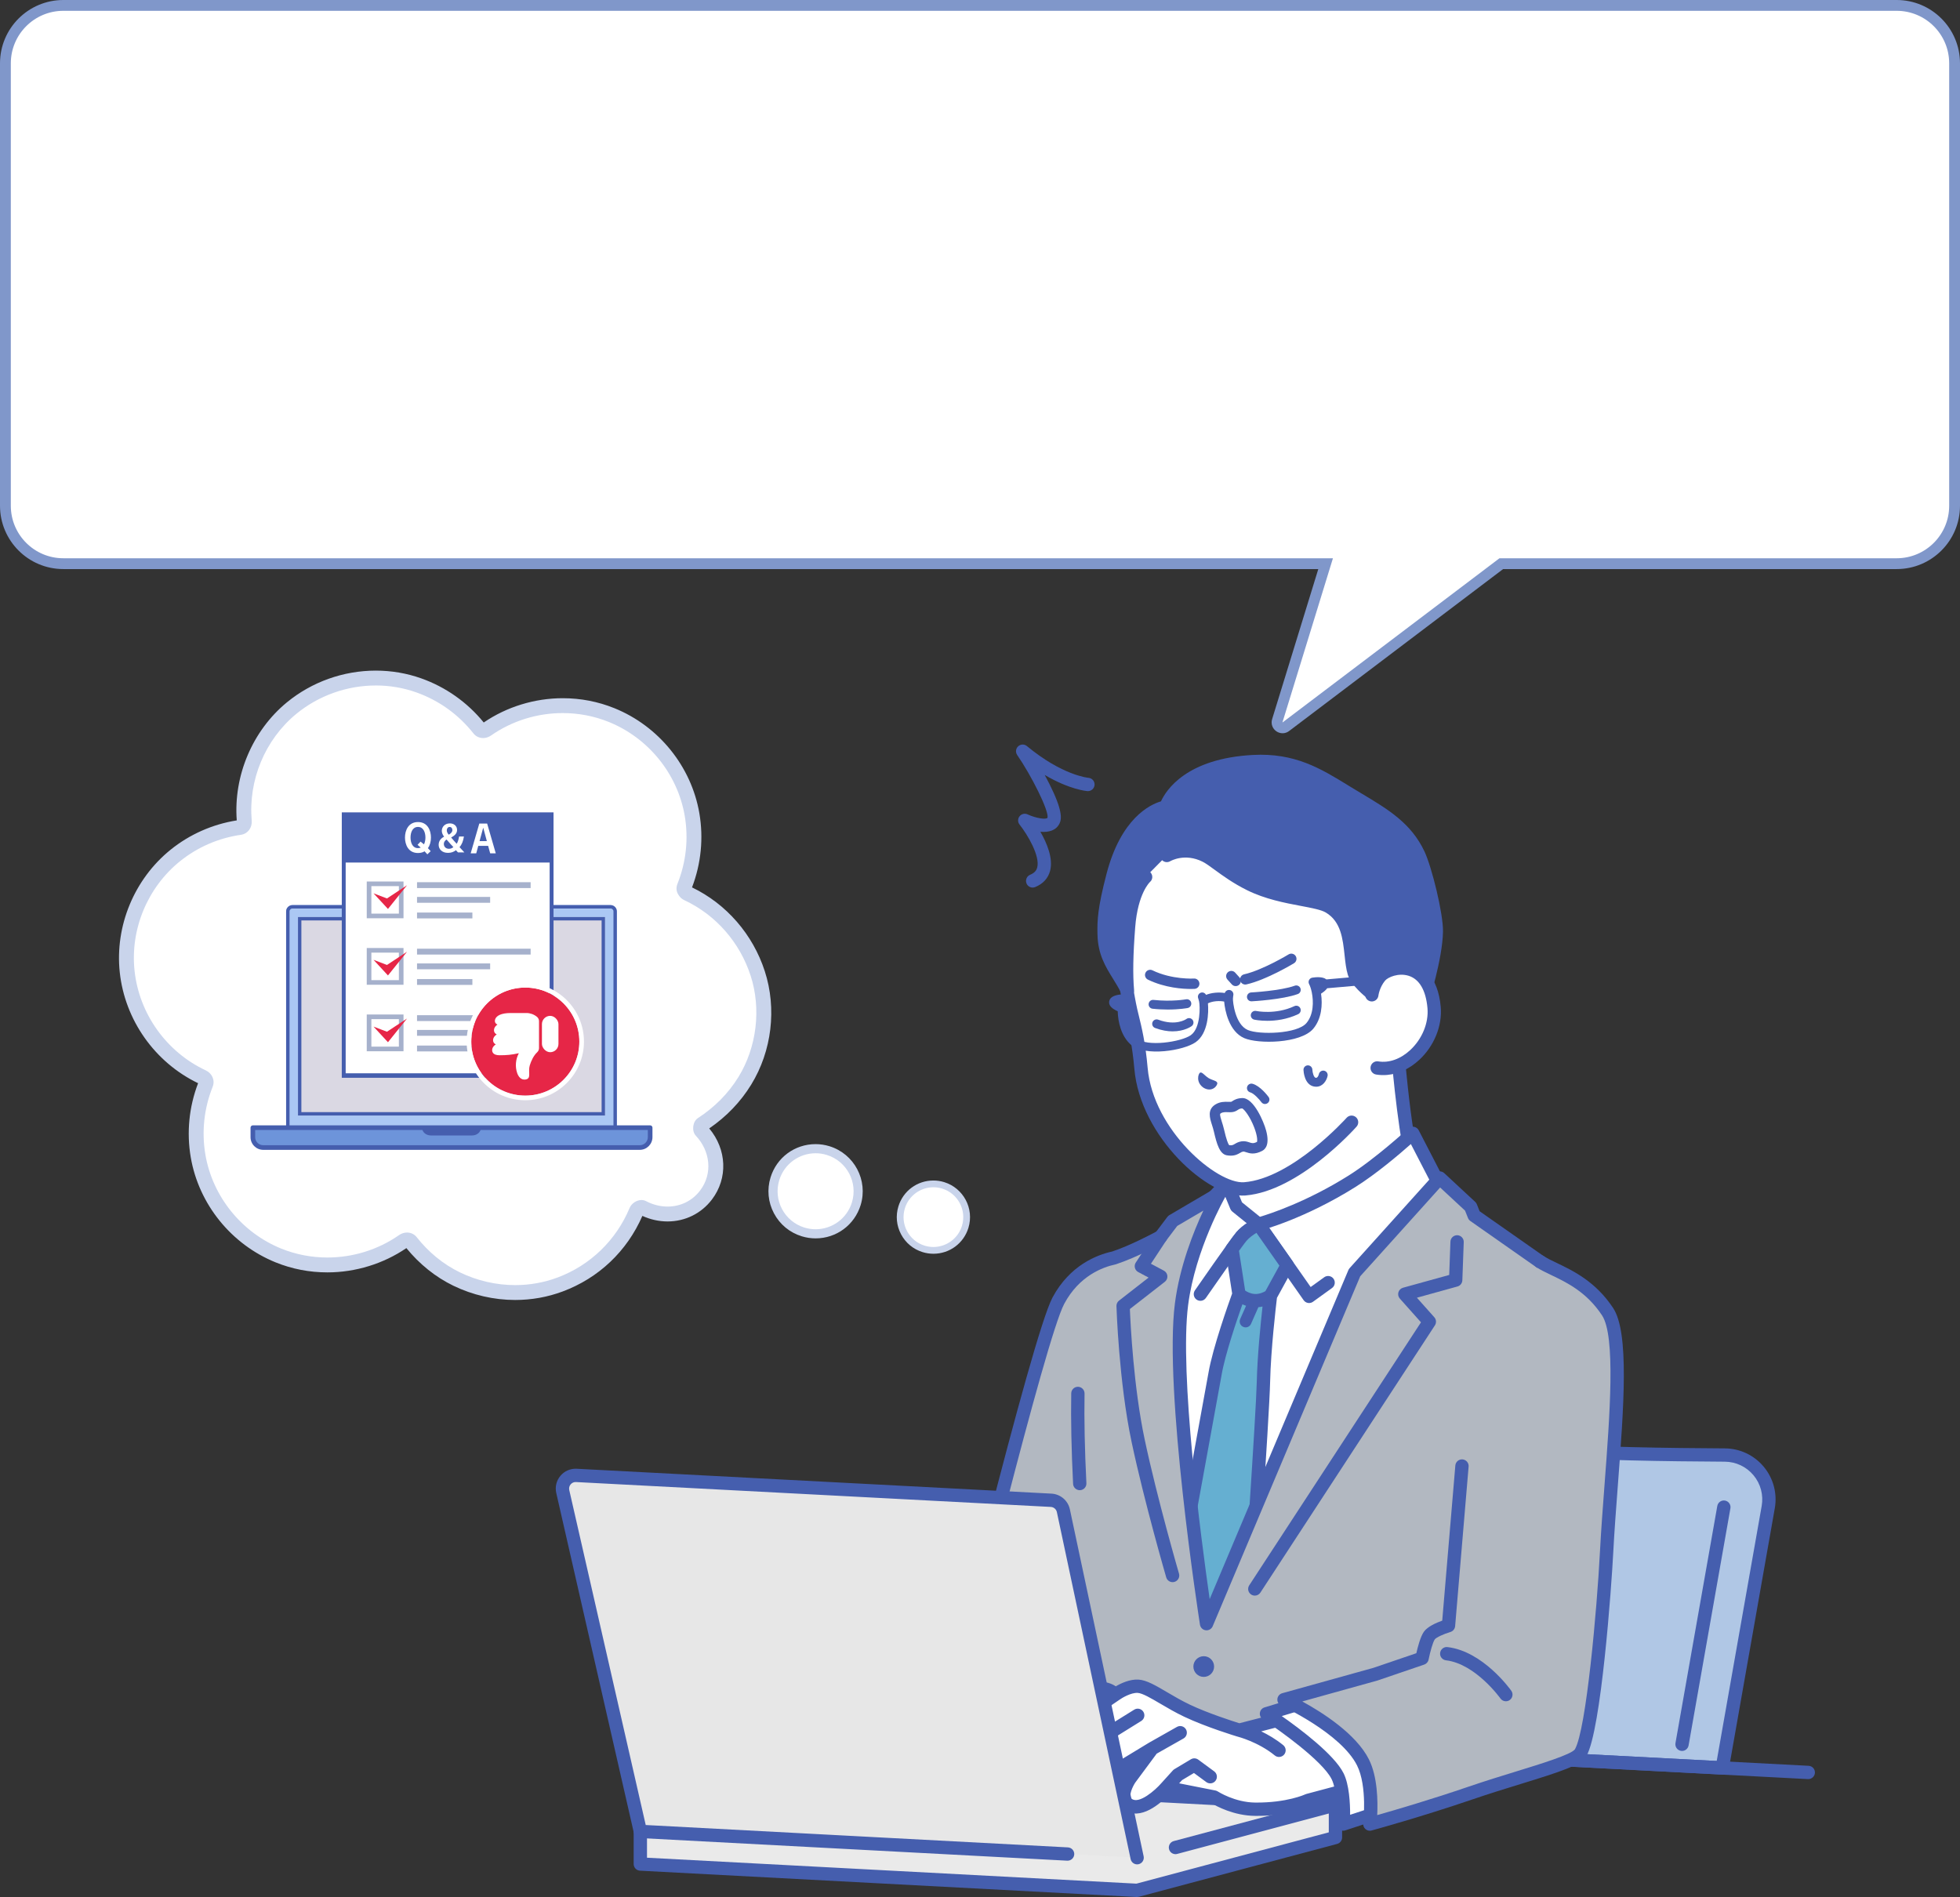
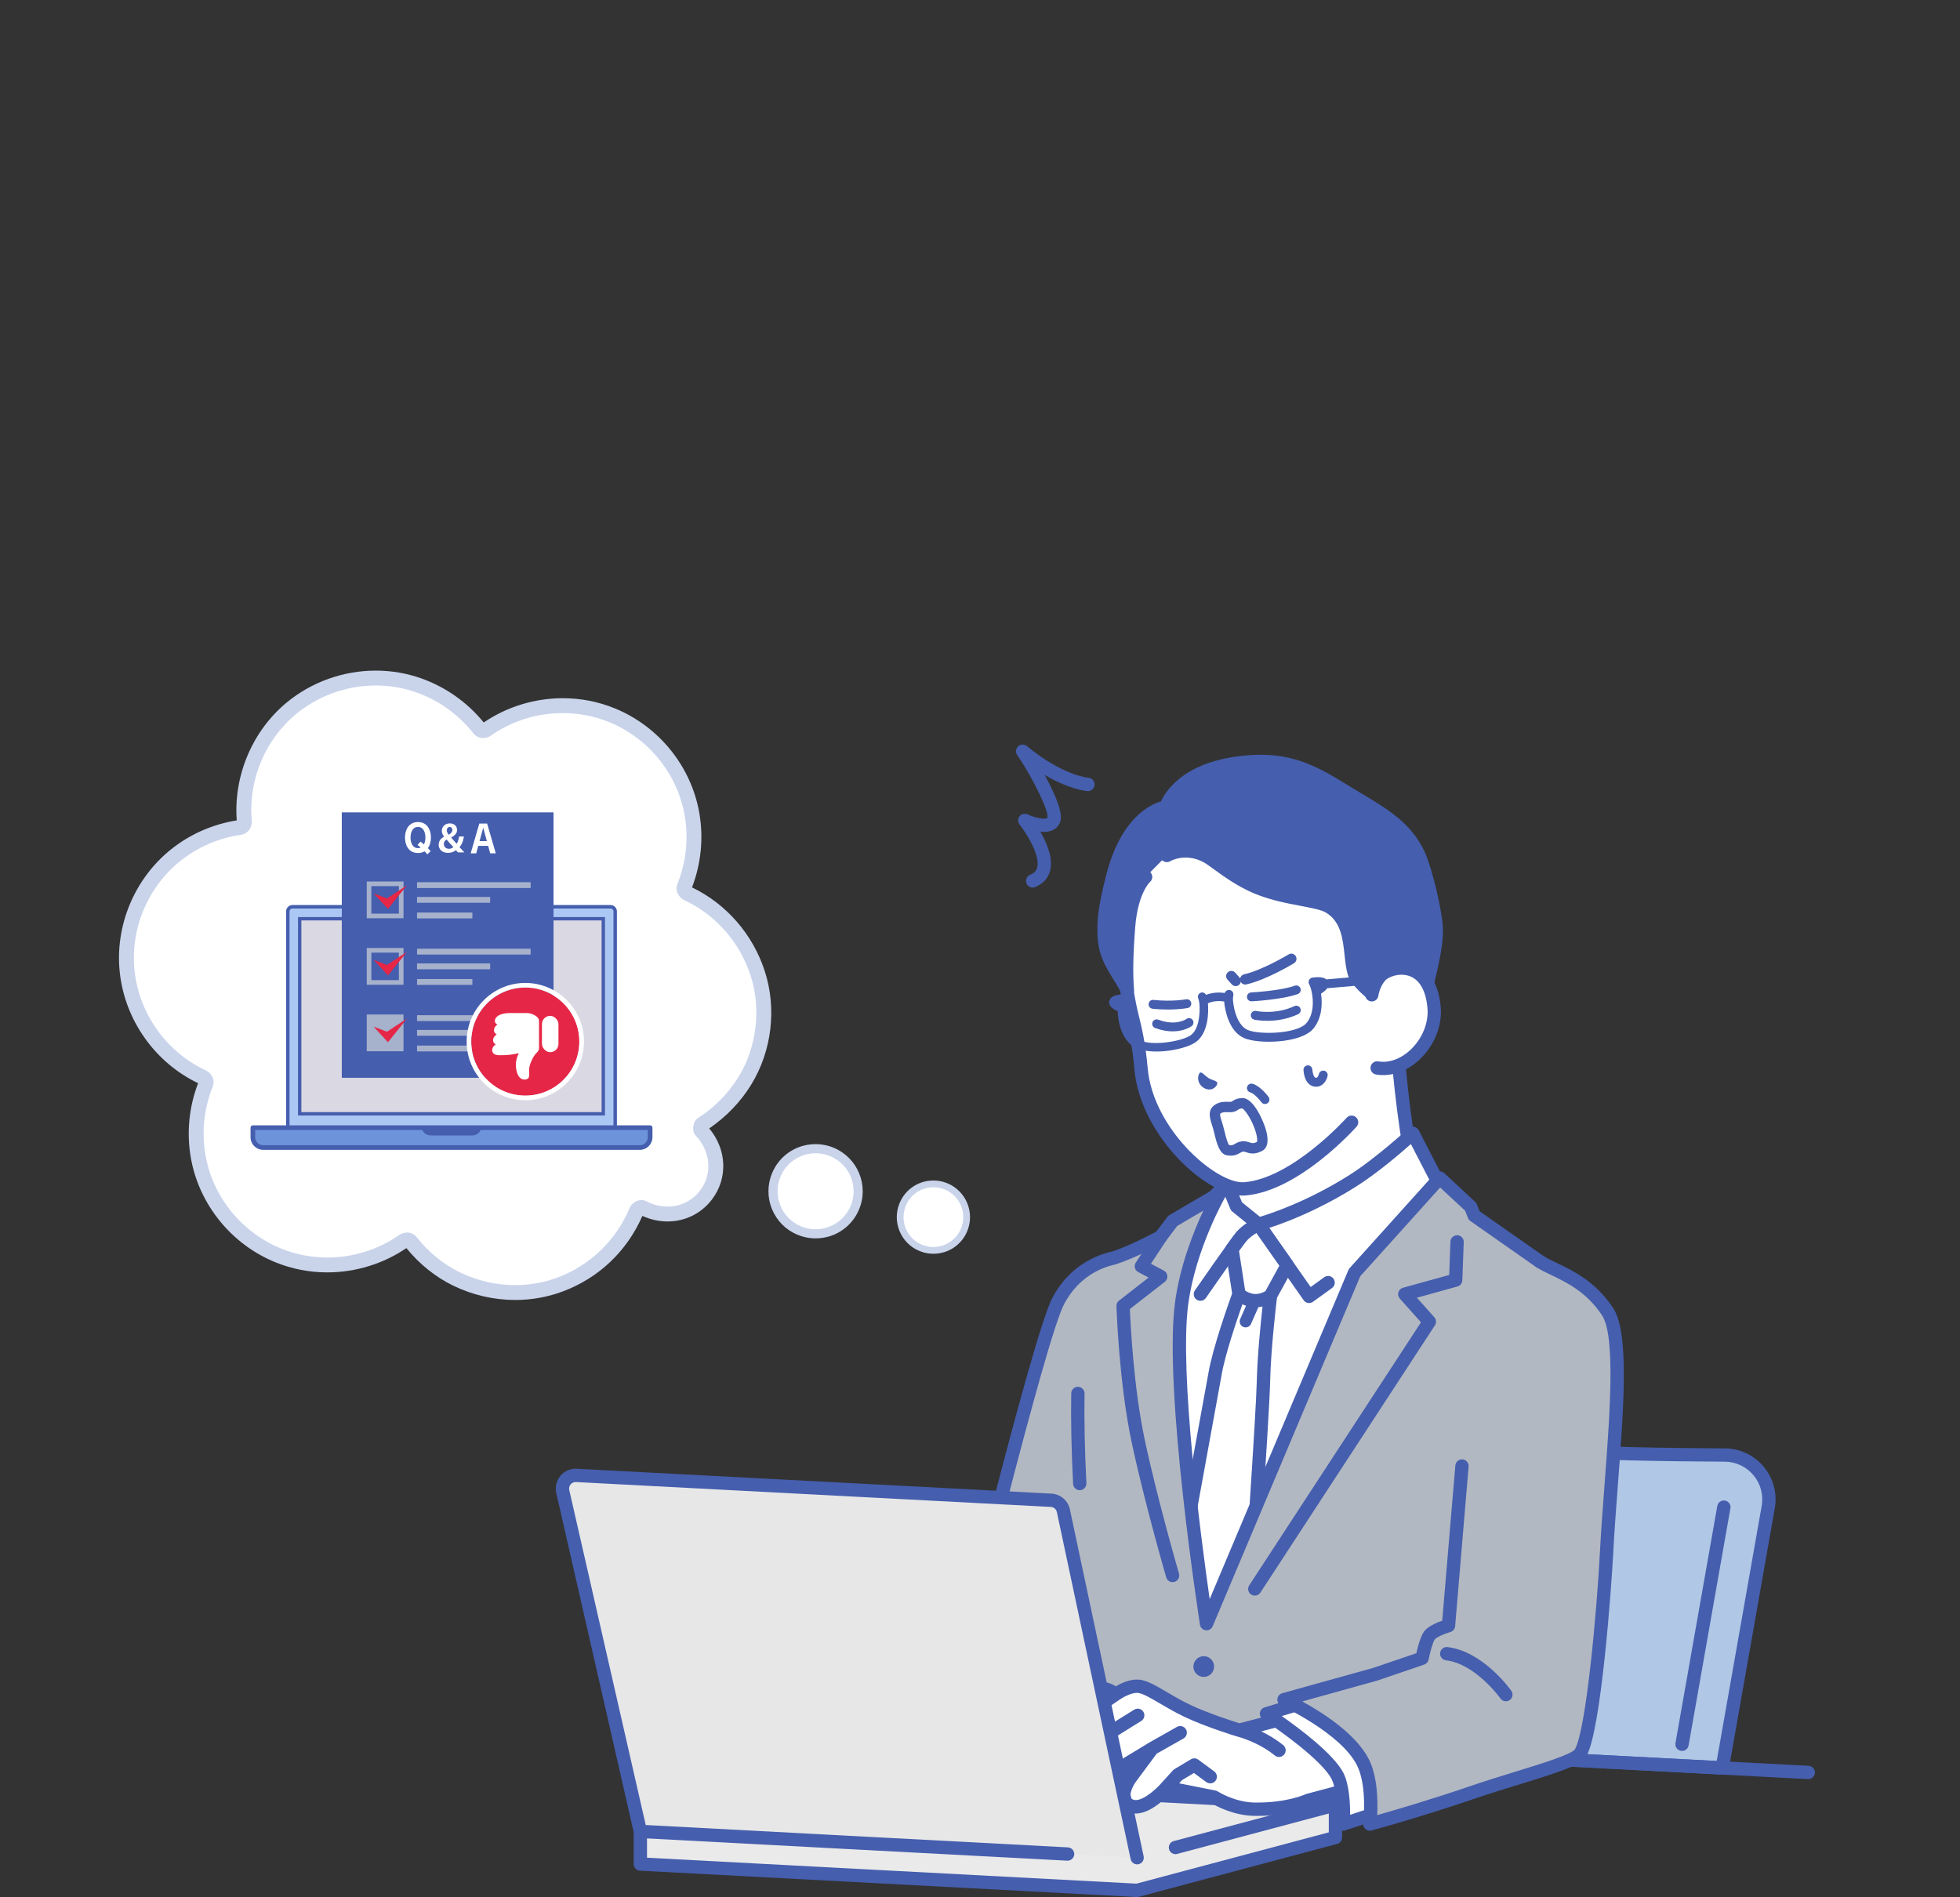
<svg xmlns="http://www.w3.org/2000/svg" id="img01" viewBox="0 0 289.898 280.623">
  <rect x="0" y="0" width="289.898" height="280.623" fill="#333333" stroke="none" />
  <defs>
    <style>.cls-1{fill:#abc8f4;}.cls-2{fill:#dad8e3;}.cls-3,.cls-4{fill:#fff;}.cls-5{fill:none;stroke:#0d1828;}.cls-5,.cls-4{stroke-miterlimit:10;}.cls-6{fill:#b2b8c1;}.cls-7{fill:#65afd1;}.cls-8{fill:#b0c7e5;}.cls-4{stroke:#8097ca;stroke-width:1.6px;}.cls-9{fill:#515050;}.cls-10{fill:#c9d4eb;}.cls-11{fill:#e62647;}.cls-12{fill:#6d94da;}.cls-13{fill:#a6b1cc;}.cls-14{fill:#e7e7e7;}.cls-15{fill:#eaeaea;}.cls-16{fill:#455eae;}</style>
  </defs>
  <polygon class="cls-9" points="82.287 176.162 82.287 176.162 82.28 176.155 82.287 176.162" />
  <path class="cls-9" d="M91.443,174.443c-.084-.034.115.05,0,0" />
  <path class="cls-9" d="M95.104,175.437c.038.004.063.006,0,0" />
  <path class="cls-3" d="M76.2,191.204c-2.975,0-5.973-.692-8.67-2.001-2.563-1.244-4.901-3.148-6.76-5.506-.177-.224-.407-.271-.568-.271-.188,0-.381.063-.546.179-3.241,2.268-7.23,3.517-11.233,3.517h-0c-2.509,0-4.943-.47-7.233-1.397-6.208-2.512-10.763-8.146-11.889-14.7-.615-3.579-.224-7.266,1.13-10.66.18-.449-.09-.854-.449-1.021-6.166-2.88-10.447-8.865-11.173-15.623-.696-6.484,2.03-13.062,7.115-17.165,2.736-2.208,6.043-3.644,9.563-4.154.472-.068.684-.509.648-.909-.553-6.322,2.123-12.733,6.984-16.733,3.494-2.875,7.925-4.458,12.476-4.458,2.183,0,4.316.364,6.341,1.083,3.53,1.253,6.625,3.474,8.951,6.423.177.225.407.271.568.271.188,0,.381-.063.546-.178,3.241-2.268,7.231-3.517,11.234-3.517,2.509,0,4.942.47,7.232,1.397,6.208,2.513,10.764,8.146,11.89,14.701.615,3.578.224,7.264-1.13,10.659-.098.245-.086.436.038.622l.065.103c.105.148.208.233.347.299,4.911,2.292,8.699,6.604,10.394,11.832,1.673,5.16.948,11.24-1.894,15.869-1.578,2.572-3.713,4.743-6.347,6.453-.078.05-.175.225-.202.447-.027.225.026.417.089.483,2.588,2.746,2.879,6.663.709,9.526-1.354,1.787-3.427,2.812-5.686,2.812-1.265,0-2.545-.323-3.703-.934-.044-.022-.095-.034-.156-.034-.281,0-.635.234-.742.492-2.127,5.105-6.142,8.979-11.303,10.905-2.111.788-4.343,1.188-6.636,1.188Z" />
  <path class="cls-10" d="M55.594,101.402c2.015,0,4.037.333,5.973,1.019,3.352,1.189,6.254,3.276,8.455,6.068.368.466.895.69,1.433.69.407,0,.82-.128,1.176-.377,3.123-2.185,6.856-3.318,10.604-3.318,2.315,0,4.635.433,6.82,1.317,5.828,2.359,10.152,7.663,11.218,13.867.584,3.401.21,6.863-1.068,10.066-.254.636-.147,1.202.146,1.64.008.015.019.029.028.043.023.032.042.065.067.095.175.258.42.486.767.648,4.688,2.189,8.219,6.262,9.812,11.175,1.587,4.893.905,10.571-1.785,14.954-1.525,2.486-3.567,4.52-6.008,6.105-.791.513-.957,1.926-.313,2.608,2.119,2.248,2.545,5.584.633,8.107-1.208,1.594-2.979,2.376-4.809,2.376-1.077,0-2.174-.271-3.19-.806-.212-.112-.44-.162-.67-.162-.735,0-1.484.514-1.757,1.169-1.991,4.776-5.819,8.488-10.673,10.299-2.016.752-4.134,1.118-6.251,1.118-2.815,0-5.627-.646-8.19-1.89-2.5-1.213-4.66-3.021-6.376-5.197-.368-.466-.895-.69-1.433-.69-.407,0-.82.128-1.176.377-3.123,2.185-6.856,3.318-10.604,3.318-2.315,0-4.635-.433-6.82-1.317-5.828-2.359-10.152-7.663-11.218-13.867-.584-3.401-.21-6.863,1.068-10.066.384-.963-.087-1.997-1.007-2.427-5.816-2.715-9.858-8.36-10.544-14.743-.659-6.132,1.917-12.322,6.712-16.191,2.609-2.105,5.716-3.442,9.03-3.921,1.03-.149,1.675-1.085,1.587-2.093-.522-5.965,1.955-11.976,6.587-15.787,3.326-2.737,7.537-4.207,11.777-4.207M55.594,99.202c-4.806,0-9.484,1.672-13.175,4.708-5.078,4.178-7.901,10.846-7.4,17.449-3.6.575-6.979,2.072-9.788,4.34-5.373,4.336-8.253,11.286-7.517,18.138.758,7.059,5.189,13.321,11.585,16.399-1.341,3.505-1.716,7.293-1.084,10.974,1.19,6.927,6.003,12.88,12.561,15.534,2.422.98,4.994,1.478,7.645,1.478,4.153,0,8.294-1.274,11.686-3.592,1.928,2.372,4.322,4.292,6.942,5.563,2.845,1.381,6.01,2.111,9.15,2.111,2.424,0,4.786-.423,7.02-1.256,5.337-1.991,9.512-5.954,11.793-11.181,1.183.538,2.461.821,3.727.821,2.606,0,4.998-1.184,6.562-3.248,2.389-3.152,2.202-7.4-.402-10.514,2.555-1.748,4.644-3.928,6.213-6.485,3.05-4.97,3.799-11.244,2.002-16.783-1.764-5.44-5.678-9.942-10.759-12.387,1.341-3.506,1.716-7.293,1.084-10.974-1.19-6.927-6.003-12.88-12.561-15.534-2.422-.98-4.994-1.478-7.645-1.478-4.153-0-8.294,1.274-11.686,3.592-2.43-2.988-5.62-5.241-9.245-6.528-2.143-.76-4.4-1.146-6.708-1.146h0Z" />
  <path class="cls-3" d="M120.634,182.519c-.626,0-1.249-.095-1.852-.279-3.318-1.021-5.188-4.551-4.167-7.868.818-2.66,3.235-4.447,6.016-4.447.625,0,1.249.094,1.852.279,1.607.494,2.926,1.585,3.713,3.071.787,1.486.948,3.189.454,4.797-.817,2.66-3.235,4.447-6.015,4.447h-0Z" />
  <path class="cls-10" d="M120.63,170.599c.547,0,1.104.081,1.654.25,2.967.912,4.633,4.057,3.72,7.024-.743,2.417-2.967,3.97-5.37,3.97-.547,0-1.104-.081-1.654-.25-2.967-.912-4.633-4.057-3.72-7.024.743-2.417,2.967-3.97,5.37-3.97M120.63,169.249c-3.079,0-5.755,1.979-6.661,4.923-.547,1.78-.369,3.666.503,5.311.871,1.645,2.332,2.853,4.111,3.4.668.205,1.357.309,2.051.309,3.079,0,5.755-1.979,6.661-4.923,1.13-3.674-.94-7.582-4.614-8.711-.668-.205-1.357-.309-2.051-.309h0v0Z" />
  <path class="cls-3" d="M138.058,184.966c-.489,0-.976-.073-1.446-.219-1.256-.386-2.285-1.237-2.899-2.398-.615-1.16-.741-2.49-.354-3.745.639-2.077,2.526-3.473,4.697-3.473.488,0,.976.073,1.446.219,2.591.796,4.051,3.552,3.254,6.143-.638,2.078-2.526,3.474-4.697,3.474h0Z" />
  <path class="cls-10" d="M138.056,175.631c.43,0,.867.063,1.299.196,2.331.717,3.64,3.188,2.923,5.519-.584,1.899-2.332,3.119-4.22,3.119-.43,0-.867-.063-1.299-.196-2.331-.717-3.64-3.188-2.923-5.519.584-1.899,2.332-3.119,4.22-3.119M138.056,174.631c-2.392,0-4.472,1.537-5.175,3.826-.425,1.383-.286,2.848.391,4.127s1.812,2.217,3.194,2.642c.519.16,1.055.24,1.593.24,2.392,0,4.472-1.537,5.176-3.826.878-2.855-.731-5.891-3.585-6.769-.519-.16-1.055-.24-1.593-.24h0Z" />
  <path class="cls-9" d="M85.385,174.652c.025-.011.05-.022.072-.025h.001c-.065.007-.085.023-.072.025" />
  <path class="cls-9" d="M81.733,175.643c-.072.011.067-.009.065-.009-.014.002-.028.004-.042.005-.008.001-.015.003-.023.004" />
  <g id="man">
    <path class="cls-16" d="M152.74,131.296c.124 0.0.251-.024.373-.074,1.155-.473,1.917-1.304,2.205-2.402.481-1.839-.478-4.109-1.439-5.78,1.239.116,2.346-.186,2.847-1.252.317-.675.433-1.945-1.499-5.8-.223-.445-.461-.9-.706-1.35,3.712,2.185,6.191,2.38,6.326,2.389.542.037,1.012-.374,1.049-.917.036-.541-.372-1.009-.912-1.048-.068-.006-3.876-.366-9.095-4.695-.378-.314-.931-.301-1.294.032-.363.332-.425.881-.146,1.286,2.082,3.017,4.715,8.229,4.486,9.281-.186.293-1.623.112-2.954-.498-.414-.189-.905-.071-1.186.288-.281.358-.28.862.003,1.219,1.242,1.571,3.05,4.684,2.614,6.349-.082.312-.279.763-1.045,1.077-.503.206-.744.782-.538,1.285.156.381.524.612.912.612Z" />
    <path class="cls-8" d="M254.733,261.53l6.803-38.582c.707-4.007-2.363-7.685-6.432-7.706-7.83-.039-19.632-.196-26.036-.756-6.533-.572-17.481-2.441-24.446-3.699-3.579-.647-7.001,1.739-7.632,5.321l-7.407,42.007,65.151,3.414Z" />
    <path class="cls-16" d="M254.681,262.513l-65.151-3.414c-.282-.015-.544-.15-.719-.37-.176-.221-.248-.506-.199-.784l7.407-42.007c.351-1.992,1.458-3.727,3.118-4.883,1.659-1.156,3.67-1.595,5.659-1.236,7.622,1.377,18.035,3.134,24.357,3.687,6.236.545,17.556.71,25.955.752,2.23.011,4.328.999,5.757,2.711,1.429,1.712,2.027,3.954,1.639,6.15l-6.803,38.582c-.083.473-.494.814-.969.814-.017,0-.035-0-.052-.001ZM200.263,212.669c-1.226.855-2.045,2.137-2.304,3.609l-7.214,40.911,63.169,3.31,6.652-37.724c.286-1.624-.155-3.281-1.212-4.546-1.056-1.265-2.607-1.995-4.255-2.004-8.436-.042-19.814-.209-26.117-.76-6.396-.56-16.873-2.327-24.535-3.711-.335-.06-.671-.09-1.004-.09-1.13-0-2.232.344-3.179,1.004Z" />
    <path class="cls-16" d="M248.785,259.014c.469 0.0.885-.336.969-.814l6.186-35.081c.094-.536-.263-1.046-.799-1.141-.536-.096-1.046.263-1.141.799l-6.186,35.081c-.094.536.263,1.046.799,1.141.058.01.115.015.172.015Z" />
    <path class="cls-3" d="M174.083,184.362c3.497-1.689,7.952-5.638,7.952-10.752l0-2.959,12.237-7.49,12.237-10.311s1.025,14.686,2.847,20.738c1.474,4.898,1.608,9.084,5.105,10.774,7.174,3.465,10.071,7.985,10.071,7.985l-21.192,11.832-18.137-0-21.192-11.832s2.897-4.52,10.071-7.985Z" />
    <path class="cls-16" d="M185.203,205.164c.345 0.0.681-.182.861-.505.265-.475.095-1.075-.38-1.34l-20.202-11.279c1.178-1.42,4.037-4.379,9.029-6.791,4.235-2.046,8.509-6.438,8.509-11.639l0-2.407,11.766-7.202c.042-.026.083-.055.12-.087l10.768-9.073c.346,4.212,1.283,14.198,2.739,19.031.327,1.085.586,2.134.837,3.149.891,3.606,1.661,6.719,4.783,8.228,4.992,2.411,7.85,5.37,9.029,6.791l-20.202,11.279c-.475.265-.645.865-.38,1.34.265.475.865.645,1.34.38l21.192-11.832c.237-.132.409-.357.475-.62.066-.263.02-.542-.126-.771-.124-.194-3.132-4.795-10.472-8.34-2.289-1.106-2.892-3.547-3.728-6.927-.256-1.038-.522-2.112-.863-3.244-1.769-5.879-2.798-20.377-2.808-20.523-.026-.37-.257-.694-.599-.838-.341-.145-.735-.085-1.018.154l-12.18,10.263-12.173,7.451c-.292.179-.471.497-.471.84l-0,2.959c-0,4.967-4.649,8.539-7.396,9.866-7.34,3.546-10.347,8.146-10.472,8.34-.147.229-.192.508-.126.771.066.264.238.488.475.62l21.192,11.832c.152.085.317.125.479.125Z" />
    <path class="cls-5" d="M192.896,181.314c.013-.006.02-.01.02-.01l.015.021-.035-.011Z" />
    <path class="cls-5" d="M186.114,181.095c.013-.006.02-.01.02-.01l.015.021-.035-.011Z" />
    <path class="cls-3" d="M166.745,196.749l5.088-10.7,5.715-6.906,3.923-4.111,1.416,3.434,3.247,2.62h0s6.294-1.613,13.816-6.327c4.143-2.596,9.017-7.104,9.017-7.104l5.612,10.86s-20.883,63.86-36.138,63.86c-15.255-0-11.696-45.626-11.696-45.626Z" />
    <path class="cls-16" d="M172.267,240.517c-9.048-9.781-6.612-42.458-6.504-43.844.009-.12.041-.238.092-.346l5.088-10.7c.035-.073.079-.142.131-.205l5.715-6.906c.015-.018.03-.035.046-.052l3.923-4.111c.23-.241.566-.349.894-.288.327.062.602.284.729.592l1.32,3.201,2.654,2.142c1.574-.469,6.932-2.228,13.071-6.075,4.015-2.515,8.823-6.947,8.871-6.992.226-.209.535-.299.839-.247.303.053.563.245.705.518l5.612,10.86c.121.234.143.508.061.758-.052.16-5.318,16.197-12.385,32.026-4.163,9.324-8.131,16.762-11.794,22.107-4.799,7.002-9.017,10.406-12.895,10.406-2.352-0-4.429-.957-6.174-2.843ZM208.678,169.241c-1.639,1.452-5.093,4.402-8.205,6.352-7.565,4.74-13.831,6.379-14.094,6.446-.301.077-.621.008-.863-.188l-3.247-2.62c-.128-.104-.229-.238-.292-.391l-.838-2.033-2.853,2.99-5.615,6.785-4.956,10.422c-.186,2.644-2.145,33.371,5.999,42.174,1.376,1.488,2.923,2.211,4.728,2.211,11.84 0,29.198-44.942,35.073-62.79l-4.836-9.359Z" />
    <path class="cls-16" d="M193.625,192.755c.205 0.0.407-.064.576-.186l2.814-2.031c.441-.318.541-.934.222-1.375-.318-.441-.934-.54-1.375-.222l-2.005,1.447-6.917-9.868c-.276-.393-.796-.53-1.229-.324-.074.035-1.813.869-2.839,2.074-.922,1.084-5.922,8.306-6.134,8.613-.309.447-.198,1.061.249,1.37.447.31,1.061.198,1.37-.249,1.431-2.068,5.302-7.619,6.015-8.457.401-.471.995-.887,1.462-1.172l6.983,9.961c.151.216.383.362.642.406.054.009.109.014.164.014Z" />
-     <path class="cls-7" d="M179.712,203.225c.684-4.021,3.539-11.782,3.539-11.782h0l-1.029-6.656c.644-.896,1.167-1.604,1.4-1.879.843-.99,2.304-1.722,2.491-1.813l.035.011,4.242,6.051-2.479,4.525h-0.0 0s-.921,7.401-1.037,12.653c-.116,5.252-2.397,38.128-2.397,38.128l-11.926-.047s6.826-37.223,7.16-39.191Z" />
    <path class="cls-16" d="M171.794,243.046c.186.224.462.355.754.356l11.927.047h.004c.517 0.0.947-.4.983-.917.093-1.343,2.285-32.959,2.4-38.174.103-4.683.865-11.192,1.007-12.368l2.388-4.359c.18-.329.158-.731-.057-1.039l-4.242-6.051c-.124-.177-.304-.309-.51-.374l-.035-.011c-.241-.075-.501-.056-.728.054-.301.147-1.853.937-2.809,2.06-.233.274-.707.909-1.45,1.943-.151.209-.213.47-.174.725l.99,6.406c-.496,1.37-2.873,8.039-3.498,11.717-.33,1.94-7.09,38.807-7.158,39.179-.053.287.025.582.211.807ZM189.233,187.221l-2.069,3.776c-.266.159-.865.456-1.575.419-.63-.032-1.142-.314-1.424-.507l-.908-5.874c.701-.97.994-1.346,1.115-1.489.378-.445.957-.863,1.462-1.173l3.398,4.847ZM173.733,241.437c1.176-6.414,6.648-36.266,6.95-38.046.508-2.99,2.264-8.148,3.077-10.448.166.078.347.152.542.217l-.869,1.968c-.195.442.005.959.447,1.155.115.051.235.075.353.075.336 0.0.657-.195.801-.522l1.089-2.465c.216-.02.421-.054.613-.098-.279,2.519-.764,7.331-.846,11.043-.103,4.676-1.962,31.793-2.332,37.161l-9.827-.039Z" />
    <path class="cls-6" d="M156.54,192.405c2.414-4.515,6.235-5.897,8.213-6.319,3.13-1.03,6.931-3.139,6.931-3.139l1.77-2.345,6.946-4.078s-4.538,7.837-5.644,16.397c-1.654,12.805,3.701,47.266,3.701,47.266l21.886-51.923,12.602-14.001,4.578,4.252.519,1.302,13.622,9.542s2.488,2.411,2.488,9.141c-0,23.929-8.13,61.556-8.13,61.556l-59.44-3.142-.001.01-27.03-1.43s13.898-57.308,16.989-63.088Z" />
    <path class="cls-16" d="M225.97,261.039l-59.3-3.135c-.047.004-.094.005-.141.003l-27.03-1.43c-.293-.016-.563-.161-.738-.395-.175-.235-.236-.536-.167-.82.569-2.345,13.964-57.497,17.078-63.321h0c2.566-4.798,6.606-6.323,8.822-6.806,2.615-.869,5.755-2.53,6.533-2.951l1.642-2.176c.078-.103.176-.19.287-.256l6.946-4.078c.386-.226.876-.165,1.193.151.317.315.382.805.158,1.192-.044.077-4.452,7.761-5.52,16.029-1.309,10.139,1.892,34.45,3.185,43.51l20.517-48.676c.043-.101.102-.195.175-.276l12.602-14.001c.177-.196.424-.313.688-.325.267-.009.521.083.714.262l4.578,4.252c.107.099.191.221.245.357l.41,1.029,13.381,9.374c.043.03.083.063.12.099.114.11,2.787,2.783,2.787,9.848-0,23.759-8.071,61.387-8.152,61.764-.098.455-.501.777-.962.777-.018,0-.035-0-.053-.001ZM217.477,180.623c-.157-.11-.279-.264-.35-.442l-.437-1.096-3.682-3.42-11.821,13.134-21.822,51.77c-.171.406-.589.648-1.028.595-.437-.054-.785-.391-.853-.826-.22-1.413-5.357-34.746-3.705-47.543.707-5.477,2.752-10.602,4.208-13.712l-3.866,2.269-1.652,2.189c-.083.11-.188.201-.308.268-.158.088-3.919,2.166-7.101,3.214-.034.011-.068.02-.103.028-1.87.398-5.338,1.684-7.549,5.82-2.758,5.157-14.634,53.567-16.62,61.703l25.703,1.36c.046-.004.094-.005.141-.003l58.599,3.098c1.177-5.633,7.935-38.922,7.935-60.528 0-5.685-1.866-8.063-2.152-8.393l-13.537-9.484Z" />
    <path class="cls-16" d="M185.595,236.039c.321 0.0.637-.157.825-.447l25.815-39.537c.243-.372.207-.862-.089-1.194l-2.577-2.891,6.001-1.662c.414-.115.706-.484.721-.913l.206-5.649c.02-.544-.405-1-.948-1.02-.539-.019-1.0.405-1.02.948l-.18,4.928-6.832,1.891c-.328.091-.586.345-.682.671-.096.326-.017.679.209.933l3.13,3.511-25.403,38.906c-.298.455-.169,1.066.286,1.363.166.109.353.16.538.161Z" />
    <path class="cls-3" d="M186.888,117.279c14.076-1.048,17.504,15.079,18.137,21.651.426,4.428.792,8.609.792,8.609l.573,6.553-6.483,11.918s-8.248,9.271-15.827,9.857c-4.465.345-14.45-7.894-15.319-17.82-.444-5.073-1.328-7.391-1.721-9.511-.803-4.373-3.305-14.759,3.674-23.502,3.304-4.14,11.15-7.381,16.173-7.755Z" />
    <path class="cls-16" d="M184.269,176.84c7.85-.687,16.029-9.786,16.375-10.175.361-.406.325-1.029-.081-1.39-.406-.362-1.029-.325-1.39.081-.08.09-8.087,8.984-15.167,9.53-3.966.306-13.453-7.676-14.262-16.924-.324-3.706-.872-5.945-1.312-7.744-.169-.69-.315-1.285-.421-1.861-.046-.249-.097-.519-.152-.808-.867-4.547-2.672-14.009,3.627-21.9,3.118-3.906,10.654-7.028,15.476-7.387,5.674-.423,10.109,2.092,13.181,7.474,2.847,4.988,3.678,10.956,3.903,13.29.421,4.373.788,8.558.791,8.6l.573,6.553c.047.542.525.943,1.067.895.542-.047.943-.525.895-1.067l-.573-6.553c-.004-.042-.371-4.236-.793-8.617-.237-2.461-1.116-8.758-4.153-14.078-3.432-6.013-8.632-8.939-15.038-8.462-5.331.397-13.384,3.756-16.869,8.123-6.864,8.599-4.945,18.662-4.023,23.498.054.284.105.55.15.796.117.632.276,1.283.445,1.972.424,1.734.952,3.892,1.263,7.447.878,10.04,10.999,19.131,16.376,18.716.037-.003.075-.006.112-.009Z" />
    <path class="cls-16" d="M172.442,119.385s1.751-6.129,12.935-6.723c6.096-.324,9.646,1.993,13.902,4.6,4.45,2.727,8.417,4.65,10.515,9.105,1.086,2.305,2.695,9.054,2.649,11.439-.076,3.975-2.122,10.34-2.122,10.34l-3.123-2.753-4.314,1.537s-2.18-1.687-2.589-3.018c-.829-2.695.014-7.555-3.694-9.769-1.937-1.156-7.209-1.11-11.708-3.338-3.275-1.622-5.195-3.524-6.59-4.22-3.165-1.578-5.723-.036-5.723-.036l-3.147,3.186s-2.084,1.758-2.514,7.348c-.276,3.584-.402,6.75-.165,9.458-1.445-2.938-3.369-4.568-3.447-8.328-.04-1.949-.021-3.585,1.306-8.691,2.472-9.509,7.828-10.137,7.828-10.137Z" />
    <path class="cls-16" d="M162.324,138.233c-.044-2.132.025-3.908,1.338-8.959,2.146-8.256,6.453-10.263,8.055-10.732.757-1.66,3.755-6.342,13.608-6.864,6.203-.329,10.017,2.012,14.055,4.49l.414.254c.546.335,1.085.657,1.614.974,3.923,2.348,7.31,4.375,9.277,8.551,1.101,2.338,2.794,9.236,2.743,11.877-.078,4.073-2.084,10.358-2.169,10.623-.102.316-.356.56-.676.648-.058.016-.117.027-.176.032-.266.023-.533-.062-.737-.242l-2.688-2.369-3.767,1.342c-.316.113-.668.057-.933-.149-.405-.314-2.45-1.956-2.927-3.507-.262-.852-.368-1.837-.48-2.879-.265-2.457-.538-4.997-2.777-6.334-.684-.409-2.087-.674-3.711-.981-2.338-.442-5.248-.992-7.929-2.32-2.063-1.022-3.577-2.128-4.794-3.017-.71-.519-1.324-.967-1.798-1.203-2.612-1.302-4.693-.122-4.775-.074-.466.281-1.071.131-1.352-.335-.281-.466-.131-1.071.335-1.352.123-.074,3.063-1.801,6.671-.002.623.311,1.298.804,2.081,1.376,1.156.845,2.595,1.896,4.507,2.843,2.439,1.208,5.201,1.73,7.421,2.15,1.883.356,3.371.637,4.355,1.225,3.082,1.84,3.439,5.153,3.726,7.814.102.946.198,1.84.405,2.511.183.596,1.083,1.538,1.842,2.193l3.789-1.35c.337-.12.713-.048.982.189l1.969,1.735c.593-2.078,1.589-5.94,1.64-8.603.041-2.153-1.487-8.733-2.556-11-1.712-3.633-4.861-5.518-8.507-7.7-.535-.32-1.08-.646-1.632-.985l-.415-.255c-4.095-2.514-7.329-4.499-12.92-4.202-10.251.545-11.974,5.796-12.04,6.01-.016.056-.038.109-.062.16-.001.003-.002.006-.003.009-.007.015-.729,1.475-1.048,3.296-.079.449-.45.774-.884.811-.084.007-.17.004-.256-.011-.536-.094-.894-.604-.8-1.14.102-.581.239-1.127.384-1.617-1.575,1.031-3.789,3.363-5.152,8.606-1.343,5.165-1.311,6.674-1.275,8.422.039,1.903.609,3.206,1.358,4.498.022-1.62.117-3.48.287-5.683.449-5.832,2.616-7.818,2.861-8.025.416-.351,1.043-.303,1.394.112.351.416.304,1.032-.111,1.382-.018.016-1.794,1.675-2.18,6.682-.317,4.117-.368,6.984-.166,9.297.041.472-.26.907-.716,1.034-.457.127-.939-.089-1.149-.514-.397-.807-.842-1.526-1.272-2.221-1.089-1.76-2.215-3.58-2.276-6.522Z" />
    <path class="cls-3" d="M212.114,149.048c.416,4.751-3.957,9.678-8.421,8.933l-.794-10.821s.152-1.453,1.208-2.727c1.346-1.624,7.354-2.849,8.007,4.615Z" />
    <path class="cls-16" d="M205.168,159.014c1.664-.146,3.326-.912,4.734-2.214,2.214-2.047,3.438-5.05,3.194-7.838-.407-4.649-2.783-6.065-4.163-6.496-2.196-.685-4.608.161-5.583,1.338-1.232,1.486-1.422,3.182-1.429,3.253-.057.541.336,1.025.877,1.082.54.057,1.022-.334,1.081-.872.004-.031.155-1.202.987-2.206.414-.499,1.973-1.185,3.48-.715,1.593.497,2.557,2.152,2.788,4.787.192,2.194-.792,4.577-2.569,6.22-1.422,1.314-3.138,1.918-4.709,1.656-.537-.09-1.044.273-1.134.809-.09.537.273,1.044.809,1.134.54.09,1.089.11,1.637.062Z" />
    <path class="cls-16" d="M187.102,163.316c.136 0.0.272-.042.389-.128.292-.215.354-.626.138-.918-.123-.166-1.232-1.635-2.365-1.946-.349-.095-.711.11-.807.46-.096.35.11.711.46.807.549.15,1.352,1.048,1.656,1.459.129.174.327.267.529.267Z" />
    <path class="cls-16" d="M164.049,148.357c-.022-.255.062-.502.238-.698.441-.489,1.436-.557,1.843-.564.202-.003.393.09.514.25.122.161.16.37.102.563-.082.274-.144.711-.157,1.231.001.028.001.057-.002.086-.02,1.368.302,3.268,1.486,4.342,1.518,1.375,6.658.55,8.049-.431,1.498-1.056,1.374-4.355,1.234-4.982-.055-.245-.142-.497-.142-.5-.114-.33.06-.691.39-.805.305-.106.634.037.773.32.347-.137.809-.268,1.381-.318.565-.049,1.035-.015,1.394.044.101-.306.411-.5.737-.441.357.064.594.406.53.762-.001.003-.047.262-.06.51-.023.428.309,3.824,2.199,4.641,1.665.72,7.309.604,8.682-1.036,1.053-1.258,1.053-3.165.789-4.495-.009-.031-.015-.061-.019-.092-.106-.501-.249-.912-.383-1.163-.1-.188-.103-.412-.008-.603.095-.19.277-.323.487-.355.544-.084,1.532-.165,2.05.241.008.006.013.013.02.019l7.508-.657c.361-.032.68.236.711.597.032.361-.236.68-.597.711l-7.498.656c-.185.265-.486.532-.91.801.244,1.632.089,3.709-1.145,5.182-.929,1.11-2.986,1.684-5.064,1.866-2.048.179-4.117-.023-5.146-.468-2.251-.974-2.864-4.08-2.972-5.409-.272-.054-.68-.1-1.197-.054-.555.049-.958.196-1.203.313.117,1.342.055,4.431-1.813,5.748-.872.615-2.741,1.164-4.656,1.331-1.942.17-3.931-.053-4.973-.997-1.374-1.244-1.858-3.267-1.903-4.908-.805-.358-1.232-.774-1.273-1.24Z" />
    <path class="cls-16" d="M180.046,160.207c-.06-.341-.659-.366-1.287-.725-.612-.392-.957-.94-1.246-.81-.299.134-.681,1.474.538,2.261,1.256.713,2.056-.373,1.994-.726Z" />
    <path class="cls-3" d="M194.47,160.081c-.952-.184-1.019-1.831-1.019-1.831l2.265.781s-.258,1.241-1.246,1.05Z" />
    <path class="cls-16" d="M194.675,160.758c.985 0,1.542-.913,1.683-1.594.074-.355-.154-.703-.51-.776-.354-.074-.703.154-.776.51-.004.02-.141.604-.478.539-.27-.052-.466-.743-.488-1.215-.017-.361-.326-.639-.684-.626-.362.016-.642.32-.627.682.009.222.129,2.174,1.551,2.449.115.022.225.032.33.032Z" />
    <path class="cls-16" d="M185.091,148.124c.012 0.0.023-0.0.035-.001.185-.01,4.551-.247,6.828-1.075.341-.124.517-.501.393-.841-.124-.341-.501-.517-.841-.393-2.094.761-6.405.995-6.449.997-.362.019-.64.328-.621.69.019.351.308.622.655.622Z" />
    <path class="cls-16" d="M187.438,151.008c1.226 0,2.894-.193,4.572-.985.328-.155.468-.546.314-.874-.155-.328-.546-.468-.874-.314-2.783,1.313-5.626.724-5.654.717-.355-.077-.704.148-.781.502-.077.354.147.703.5.781.063.014.811.172,1.923.172Z" />
    <path class="cls-16" d="M172.729,149.341c1.73 0,2.873-.213,2.938-.226.356-.068.59-.412.522-.768-.068-.356-.411-.591-.768-.521-.02.004-2.078.383-4.808.089-.361-.04-.684.222-.723.582-.039.361.222.684.582.723.822.089,1.585.121,2.258.121Z" />
    <path class="cls-16" d="M173.445,152.568c1.752 0,2.758-.736,2.817-.78.29-.218.348-.63.13-.919-.218-.29-.63-.348-.919-.13-.057.041-1.544,1.079-4.17.099-.339-.126-.718.046-.845.385-.127.34.046.718.385.845.99.37,1.862.501,2.602.501Z" />
    <path class="cls-16" d="M184.184,145.642c.056 0.0.113-.006.169-.019,2.959-.669,6.872-3.032,7.038-3.132.362-.22.477-.691.257-1.052-.22-.361-.691-.477-1.052-.257-.038.023-3.866,2.334-6.58,2.947-.413.093-.672.503-.578.916.08.356.396.597.747.597Z" />
    <path class="cls-16" d="M182.766,145.873c.183 0.0.367-.065.513-.197.314-.284.339-.768.055-1.082l-.646-.715c-.284-.314-.769-.338-1.082-.055-.314.284-.339.768-.055,1.082l.646.715c.151.168.36.253.569.253Z" />
-     <path class="cls-16" d="M176.139,146.297c.32 0.0.515-.012.548-.014.422-.027.742-.392.714-.814-.027-.422-.396-.744-.814-.714-.031.002-3.25.186-6.132-1.218-.381-.186-.839-.027-1.024.353-.185.38-.027.839.353,1.024,2.539,1.236,5.224,1.383,6.355,1.383Z" />
    <path class="cls-16" d="M179.256,166.394c.103.323.209.656.29,1.009.417,1.812.849,3.326,1.922,3.502.212.035.402.05.574.05.673 0,1.066-.231,1.37-.409.193-.113.293-.169.452-.191h0c.117-.016.234.02.449.092.488.163,1.225.41,2.379-.202.552-.293,1.099-1.051.576-3.003-.346-1.294-1.813-4.807-3.5-4.807-.014,0-.029 0-.043.001-.784.028-1.187.285-1.454.456-.129.083-.158.098-.194.102-.097.011-.245.006-.401 0-.513-.018-1.215-.044-1.926.4-1.211.756-.813,2.001-.494,3.001ZM180.561,164.693c.313-.196.66-.183,1.06-.169.206.007.419.015.632-.01.393-.046.653-.211.842-.333.183-.117.306-.196.638-.214.305.14,1.147,1.184,1.772,2.813.468,1.219.483,1.935.414,2.137-.533.271-.758.197-1.121.075-.297-.1-.667-.223-1.146-.157-.468.065-.786.252-1.018.388-.265.156-.407.239-.829.182-.15-.175-.397-.736-.767-2.347-.095-.415-.217-.796-.324-1.131-.324-1.015-.3-1.145-.154-1.235Z" />
    <circle class="cls-16" cx="178.042" cy="246.532" r="1.532" />
    <path class="cls-16" d="M159.701,220.443c.017 0.0.033-0.0.05-.001.543-.027.962-.489.934-1.033-.247-4.948-.339-9.41-.273-13.261.009-.544-.424-.992-.968-1.002-.006-0-.012-0-.017-0-.536-0-.975.43-.984.968-.067,3.895.026,8.401.275,13.393.026.526.461.936.983.936Z" />
    <path class="cls-16" d="M173.437,234.046c.091 0.0.184-.013.276-.04.522-.152.822-.699.67-1.221-.032-.11-3.21-11.051-5.079-19.86-1.633-7.694-2.095-17.046-2.186-19.282l5.171-4.03c.263-.205.405-.529.376-.861-.029-.332-.223-.627-.517-.784l-1.917-1.023,2.276-3.455c.299-.454.174-1.065-.281-1.364-.453-.3-1.065-.174-1.364.281l-2.87,4.357c-.152.231-.2.516-.132.784.068.268.246.496.491.626l1.532.818-4.373,3.408c-.248.193-.388.492-.379.806.003.111.35,11.197,2.246,20.129,1.885,8.882,5.083,19.892,5.115,20.002.125.43.518.71.945.71Z" />
    <path class="cls-16" d="M267.457,263.181c.52 0.0.955-.408.983-.933.028-.543-.389-1.006-.932-1.035l-154.294-8.086c-.543-.026-1.007.389-1.035.932-.028.543.389,1.006.932,1.035l154.294,8.086c.018.001.035.001.052.001Z" />
    <path class="cls-15" d="M94.71,270.918l-0,4.827,73.479,3.894,29.334-7.823 0-4.827-73.479-3.893-29.334,7.822Z" />
    <path class="cls-16" d="M168.137,280.622l-73.479-3.894c-.523-.028-.933-.46-.933-.984l0-4.827c0-.446.3-.837.731-.952l29.334-7.822c.1-.027.203-.037.306-.032l73.479,3.893c.523.028.933.46.933.984l-0,4.827c-0.0.446-.3.837-.731.952l-29.334,7.823c-.083.022-.168.033-.254.033-.017,0-.035-0-.052-.001ZM196.538,267.923l-72.391-3.836-28.452,7.587-0,3.136,72.391,3.836,28.452-7.588 0-3.136Z" />
    <path class="cls-16" d="M173.861,274.284c.084 0.0.169-.011.254-.034l23.661-6.31c.526-.14.838-.68.698-1.205-.14-.526-.679-.839-1.205-.698l-23.661,6.31c-.526.14-.838.68-.698,1.205.117.44.516.731.951.731Z" />
    <path class="cls-3" d="M153.553,253.038c3.851-1.491,6.929-3.193,8.785-3.283,1.856-.09,2.607.927,2.607.927,0,0,1.812-1.326,3.382-1.237,1.57.089,4.07,2.114,7.264,3.626,3.195,1.512,7.697,2.871,7.697,2.871l14.039-3.622,10.4,10.201-14.245,3.806s-2.807,1.354-7.828,1.311c-3.38-.029-6.072-1.805-6.072-1.805l-7.074-1.399s-3.507,4.08-5.689,2.463c-1.529-1.093.277-3.751.277-3.751l-3.42-.388s-1.251,1.301-3.037,2.881c-1.786,1.58-3.589,1.737-4.773.85-1.184-.887-.503-2.476-.503-2.476,0,0-2.062.401-2.755-1.508-.316-.87.237-2.042,1.623-3.712,1.19-1.434,1.962-2.144,1.962-2.144,0,0-7.554,2.692-7.725-.598-.081-1.553,1.455-1.606,5.085-3.012Z" />
    <path class="cls-16" d="M147.485,256.102c.044.842.422,1.524,1.094,1.972,1.137.758,3.002.678,4.657.382-1.107,1.378-2.075,2.944-1.552,4.384.501,1.38,1.553,1.95,2.504,2.129-.009.784.241,1.672,1.088,2.307,1.669,1.25,3.974.905,6.016-.901,1.263-1.117,2.255-2.089,2.75-2.586l1.523.173c-.491,1.273-.613,2.81.682,3.736,2.403,1.781,5.491-1.018,6.614-2.191l6.353,1.256c.685.413,3.264,1.832,6.431,1.859.081.001.162.001.242.001,4.6 0,7.384-1.125,7.928-1.366l14.165-3.784c.525-.14.838-.68.697-1.206-.14-.525-.681-.838-1.206-.697l-14.245,3.806c-.06.016-.118.038-.174.064-.024.011-2.705,1.255-7.391,1.213-3.031-.026-5.515-1.627-5.54-1.643-.106-.069-.226-.118-.35-.143l-5.366-1.061.434-.479,1.754-1.049,1.826,1.344c.438.322,1.055.229,1.377-.21.322-.438.229-1.055-.21-1.377l-2.354-1.732c-.32-.235-.749-.256-1.089-.052l-2.441,1.461c-.083.05-.159.112-.224.184l-1.701,1.877c-.002.003-.004.006-.006.008-.004.004-.008.007-.011.011-.913,1.058-3.279,3.111-4.355,2.314-.573-.41.16-1.888.499-2.397l3.179-4.292,3.963-2.242c.473-.268.64-.869.372-1.342-.268-.473-.869-.64-1.342-.372l-4.145,2.345c-.004.002-.008.006-.012.009-.005.003-.01.004-.014.007l-6.741,4.094c-.002.001-.004.004-.007.005-.049.03-.095.065-.138.104-.009.008-.018.016-.026.025-.009.009-.019.016-.027.025-.012.013-1.248,1.294-2.98,2.826-1.301,1.15-2.654,1.457-3.53.8-.408-.306-.315-.871-.239-1.144l6.208-6.011,6.373-3.963c.462-.287.603-.894.316-1.356-.287-.462-.894-.604-1.356-.316l-6.463,4.019c-.06.037-.115.08-.165.129l-6.208,6.011c-.396.009-1.097-.096-1.388-.9-.094-.258-.029-.958,1.455-2.747.965-1.163,1.645-1.832,1.823-2.003l8.686-5.922c.002-.001.004-.003.006-.005.007-.005.014-.009.021-.014.427-.31,1.75-1.102,2.745-1.049.706.04,1.987.794,3.345,1.593,1.05.618,2.24,1.318,3.554,1.94,3.224,1.526,7.647,2.868,7.833,2.924.011.003.022.005.033.007.006.002.011.005.018.006.029.007,3.015.764,5.501,2.787.183.149.403.221.621.221.286 0.0.57-.124.764-.363.343-.422.28-1.042-.142-1.386-1.086-.884-2.238-1.55-3.255-2.039l11.031-2.846c.527-.136.843-.673.708-1.2-.136-.527-.673-.844-1.2-.708l-13.769,3.553c-.997-.311-4.643-1.48-7.299-2.738-1.234-.584-2.383-1.261-3.398-1.857-1.704-1.003-3.05-1.795-4.232-1.862-1.274-.073-2.582.545-3.352.995-.552-.37-1.443-.748-2.741-.684-1.413.068-3.23.858-5.53,1.859-1.073.467-2.289.996-3.563,1.489-.829.321-1.54.568-2.167.786-2.116.735-3.645,1.266-3.545,3.196ZM151.676,254.766c.643-.223,1.372-.476,2.233-.81,1.311-.508,2.547-1.045,3.637-1.52,2.032-.884,3.786-1.647,4.839-1.698.257-.012.481.003.677.035l-7.316,4.987c-1.925.666-5.104,1.322-6.075.674-.126-.084-.206-.186-.219-.435-.02-.378.156-.515,2.224-1.233Z" />
    <path class="cls-14" d="M85.245,218.255l70.224,3.68c.884.046,1.626.681,1.81,1.546l10.91,51.329-10.287-.545-63.192-3.348-11.474-50.275c-.289-1.265.713-2.456,2.009-2.388Z" />
    <path class="cls-16" d="M168.188,275.796c.068 0.0.137-.007.206-.022.532-.113.872-.636.759-1.168l-10.91-51.329c-.276-1.299-1.395-2.255-2.722-2.325l-70.224-3.68c-.929-.047-1.805.332-2.404,1.043-.599.712-.824,1.64-.617,2.547l11.475,50.275c.098.429.468.741.908.764l63.192,3.348c.541.027,1.007-.388,1.036-.931.029-.543-.388-1.007-.931-1.036l-62.449-3.309-11.309-49.55c-.068-.299.006-.606.204-.841.198-.235.484-.362.794-.344l70.224,3.68c.438.023.807.339.899.767l10.91,51.329c.098.463.507.78.962.78Z" />
    <path class="cls-3" d="M207.326,266.989l-8.657,2.844s.292-4.839-.827-7.076c-1.786-3.572-10.52-9.243-10.52-9.243l7.7-2.333,12.305,15.808Z" />
    <path class="cls-16" d="M198.67,270.817c.103 0.0.207-.016.307-.049l8.657-2.844c.517-.17.798-.726.628-1.243-.17-.517-.727-.798-1.243-.628l-7.326,2.407c.005-1.699-.131-4.468-.97-6.144-1.389-2.779-6.438-6.565-9.141-8.458l5.725-1.735c.521-.158.815-.708.657-1.228-.158-.521-.709-.815-1.228-.657l-7.7,2.333c-.367.111-.636.425-.689.804-.054.379.117.756.439.964,2.367,1.537,8.81,6.125,10.176,8.857.819,1.638.801,5.302.725,6.576-.019.326.124.64.382.839.175.135.387.205.601.205Z" />
    <path class="cls-6" d="M210.334,245.309s.497-2.539,1.07-3.356c.573-.817,2.838-1.476,2.838-1.476l1.994-23.607,11.522-30.247c2.162,1.429,6.753,2.472,10.014,7.414,2.918,4.423.525,22.585-.146,35.582-.357,6.906-1.907,26.263-3.826,29.635-.891,1.565-8.499,3.319-16.212,5.958-7.854,2.687-14.98,4.62-14.98,4.62,0,0,.692-5.72-1.015-9.123-2.584-5.151-11.678-9.285-11.678-9.285l13.537-3.768,6.883-2.347Z" />
    <path class="cls-16" d="M202.609,270.817c.086 0.0.172-.011.258-.034.072-.019,7.246-1.973,15.041-4.639,2.394-.819,4.821-1.566,6.963-2.225,6.065-1.865,9.014-2.822,9.786-4.178,2.17-3.813,3.693-25.025,3.954-30.072.159-3.076.409-6.371.674-9.859.885-11.654,1.721-22.662-.69-26.316-2.581-3.912-5.915-5.508-8.349-6.673-.778-.373-1.45-.694-1.944-1.021-.453-.3-1.064-.175-1.365.278-.3.454-.175,1.065.278,1.365.607.401,1.336.75,2.18,1.154,2.35,1.125,5.275,2.525,7.555,5.981,2.04,3.091,1.152,14.774.37,25.082-.254,3.347-.517,6.807-.677,9.907-.436,8.434-2.017,26.245-3.698,29.199-.51.765-5.025,2.154-8.653,3.27-2.156.663-4.599,1.415-7.022,2.244-5.739,1.963-11.139,3.537-13.57,4.225.099-2.007.062-5.669-1.226-8.238-1.893-3.775-6.89-6.947-9.857-8.574l11.099-3.089c.018-.005.036-.01.054-.017l6.883-2.347c.333-.114.581-.397.648-.743.22-1.123.631-2.582.91-2.979.195-.278,1.294-.8,2.307-1.097.39-.114.671-.457.706-.862l1.994-23.607c.046-.542-.356-1.018-.899-1.064-.542-.045-1.019.356-1.064.899l-1.939,22.955c-.865.305-2.174.871-2.717,1.646-.51.727-.914,2.288-1.112,3.17l-6.326,2.158-13.51,3.761c-.399.111-.685.46-.718.872-.032.413.197.801.574.973.088.04,8.81,4.053,11.206,8.83,1.552,3.094.925,8.51.918,8.564-.039.325.086.649.334.863.181.156.411.24.644.24Z" />
    <path class="cls-16" d="M222.729,251.668c.197 0.0.395-.059.568-.181.444-.314.549-.929.235-1.373-.169-.238-4.195-5.846-9.434-6.462-.54-.066-1.03.323-1.093.863-.064.54.323,1.03.863,1.093,4.378.515,8.02,5.593,8.056,5.644.192.271.496.416.805.416Z" />
  </g>
-   <path class="cls-4" d="M280.527.8H9.371C4.638.8.8,4.638.8,9.371v65.441c0,4.734,3.838,8.571,8.571,8.571h186.697l-7.141,23.217c-.256.777.668,1.402,1.294.875l31.829-24.092h58.477c4.734,0,8.571-3.838,8.571-8.571V9.371c0-4.734-3.838-8.571-8.571-8.571Z" />
  <path class="cls-1" d="M91.238,167.527h-48.918v-32.707c.001-.513.417-.928.93-.93h47.059c.513.001.928.417.93.93v32.707Z" />
  <path class="cls-16" d="M90.309,134.393h-.001c.236.001.428.193.428.427v32.205h-47.913v-32.204c.001-.236.193-.428.427-.428h47.059M90.309,133.89h-47.059c-.513.001-.928.417-.93.93v32.707h48.918v-32.707c-.001-.513-.417-.928-.93-.93h0Z" />
  <path class="cls-2" d="M89.485,135.657h-45.411v29.361h45.411v-29.361Z" />
  <path class="cls-16" d="M88.983,136.159v28.356h-44.407v-28.356h44.407M89.485,135.657h-45.411v29.361h45.411v-29.361h0Z" />
  <path class="cls-12" d="M96.161,166.814v1.405c0,.845-.69,1.534-1.535,1.534h-55.692c-.846,0-1.535-.689-1.535-1.534v-1.405h58.763Z" />
  <path class="cls-16" d="M94.626,170.096h-55.692c-1.035,0-1.877-.842-1.877-1.877v-1.405c0-.189.153-.342.342-.342h58.763c.189,0,.342.153.342.342v1.405c0,1.035-.842,1.877-1.878,1.877ZM37.741,167.157v1.062c0,.657.535,1.192,1.192,1.192h55.692c.658,0,1.193-.534,1.193-1.192v-1.062h-58.078Z" />
  <path class="cls-16" d="M71.121,166.866c0,.609-.583,1.102-1.304,1.102h-6.077c-.72,0-1.304-.492-1.304-1.103h8.684l-0.0.001Z" />
  <rect class="cls-16" x="50.774" y="120.394" width="30.875" height="38.82" />
  <path class="cls-16" d="M81.871,159.436h-31.318v-39.263h31.318v39.263ZM50.996,158.993h30.432v-38.377h-30.432v38.377Z" />
-   <rect class="cls-3" x="51.128" y="127.595" width="30.168" height="31.176" />
  <rect class="cls-13" x="61.682" y="140.341" width="16.803" height=".866" />
  <rect class="cls-13" x="61.682" y="142.519" width="10.815" height=".866" />
  <rect class="cls-13" x="61.682" y="144.83" width="8.186" height=".866" />
  <path class="cls-13" d="M59.682,145.675h-5.438v-5.438h5.438v5.438ZM54.929,144.99h4.068v-4.068h-4.068v4.068Z" />
  <polygon class="cls-11" points="57.236 142.745 55.25 141.988 57.383 144.297 60.202 140.791 57.236 142.745" />
  <rect class="cls-13" x="61.682" y="130.503" width="16.803" height=".866" />
  <rect class="cls-13" x="61.682" y="132.681" width="10.815" height=".866" />
  <rect class="cls-13" x="61.682" y="134.992" width="8.186" height=".866" />
  <path class="cls-13" d="M59.682,135.837h-5.438v-5.438h5.438v5.438ZM54.929,135.152h4.068v-4.068h-4.068v4.068Z" />
  <polygon class="cls-11" points="57.236 132.908 55.25 132.15 57.383 134.459 60.202 130.953 57.236 132.908" />
  <rect class="cls-13" x="61.682" y="150.178" width="16.803" height=".866" />
  <rect class="cls-13" x="61.682" y="152.357" width="10.815" height=".866" />
  <rect class="cls-13" x="61.682" y="154.668" width="8.186" height=".866" />
-   <path class="cls-13" d="M59.682,155.512h-5.438v-5.438h5.438v5.438ZM54.929,154.827h4.068v-4.068h-4.068v4.068Z" />
+   <path class="cls-13" d="M59.682,155.512h-5.438v-5.438h5.438v5.438ZM54.929,154.827h4.068v-4.068v4.068Z" />
  <polygon class="cls-11" points="57.236 152.623 55.25 151.866 57.383 154.175 60.202 150.669 57.236 152.623" />
  <circle class="cls-11" cx="77.696" cy="154.081" r="7.992" />
  <path class="cls-3" d="M77.696,146.089c4.414,0,7.992,3.578,7.992,7.992,0,4.414-3.578,7.992-7.992,7.992-4.414,0-7.992-3.578-7.992-7.992,0-4.414,3.578-7.992,7.992-7.992M77.696,145.404c-4.785,0-8.677,3.893-8.677,8.677,0,4.785,3.893,8.677,8.677,8.677,4.785,0,8.677-3.893,8.677-8.677,0-4.785-3.893-8.677-8.677-8.677h0Z" />
  <path class="cls-3" d="M73.334,154.496c-.12-.056-.225-.135-.3-.248-.139-.21-.134-.495-.027-.723.098-.21.27-.376.463-.505-.12-.056-.225-.135-.3-.248-.139-.21-.134-.495-.027-.723.093-.2.254-.361.436-.487-.119-.048-.222-.119-.294-.227-.118-.178-.108-.416-.023-.612.2-.459.842-.869,2.28-.869h2.34c.519,0,1.082.192,1.533.557.196.158.31.396.31.647v3.986c0,.234-.1.455-.271.614-.528.49-.899,1.287-1.098,1.949-.283.941.255,1.879-.537,2.065-.789.185-1.173-.505-1.319-.923-.334-.959-.241-2.057.243-2.948-1.154.243-1.768.3-2.851.3-.369,0-.79-.071-.995-.379-.139-.21-.134-.495-.027-.723.098-.21.27-.376.463-.505Z" />
  <rect class="cls-3" x="80.156" y="150.275" width="2.444" height="5.376" rx="1.222" ry="1.222" />
  <path class="cls-3" d="M63.208,126.382c-.169-.197-.197-.23-.411-.449-.192.115-.477.252-.975.252-1.435,0-1.923-1.249-1.923-2.29,0-1.074.515-2.29,1.923-2.29,1.441,0,1.917,1.26,1.917,2.29,0,.559-.126,1.118-.449,1.572.142.148.213.225.411.444l-.493.471ZM62.206,124.497c.203.153.236.181.504.411.181-.378.213-.762.213-1.014,0-.745-.285-1.567-1.101-1.567-.811,0-1.101.811-1.101,1.567,0,.772.296,1.567,1.096,1.567.143,0,.285-.022.411-.077-.197-.181-.274-.247-.471-.411l.449-.477Z" />
  <path class="cls-3" d="M67.74,126.097c-.099-.099-.197-.197-.307-.329-.318.257-.696.395-1.172.395-.904,0-1.38-.564-1.38-1.189,0-.575.329-.958.8-1.205v-.017c-.208-.252-.334-.569-.334-.854,0-.542.411-1.095,1.194-1.095.614,0,1.062.389,1.062.964,0,.427-.23.778-.865,1.112v.022c.291.34.603.712.811.92.165-.252.279-.625.351-1.074h.718c-.104.663-.312,1.2-.652,1.567.23.252.471.52.718.783h-.942ZM67.055,125.308c-.225-.225-.625-.674-1.008-1.123-.186.126-.4.334-.4.657,0,.4.285.718.75.718.28,0,.51-.11.658-.252ZM66.086,122.826c0,.252.109.444.291.652.345-.213.531-.405.531-.685,0-.213-.115-.46-.395-.46-.296,0-.427.252-.427.493Z" />
  <path class="cls-3" d="M70.739,125.128l-.301,1.106h-.822l1.276-4.404h1.161l1.276,4.404h-.827l-.301-1.106h-1.462ZM72.009,124.426l-.537-1.989-.542,1.989h1.079Z" />
</svg>